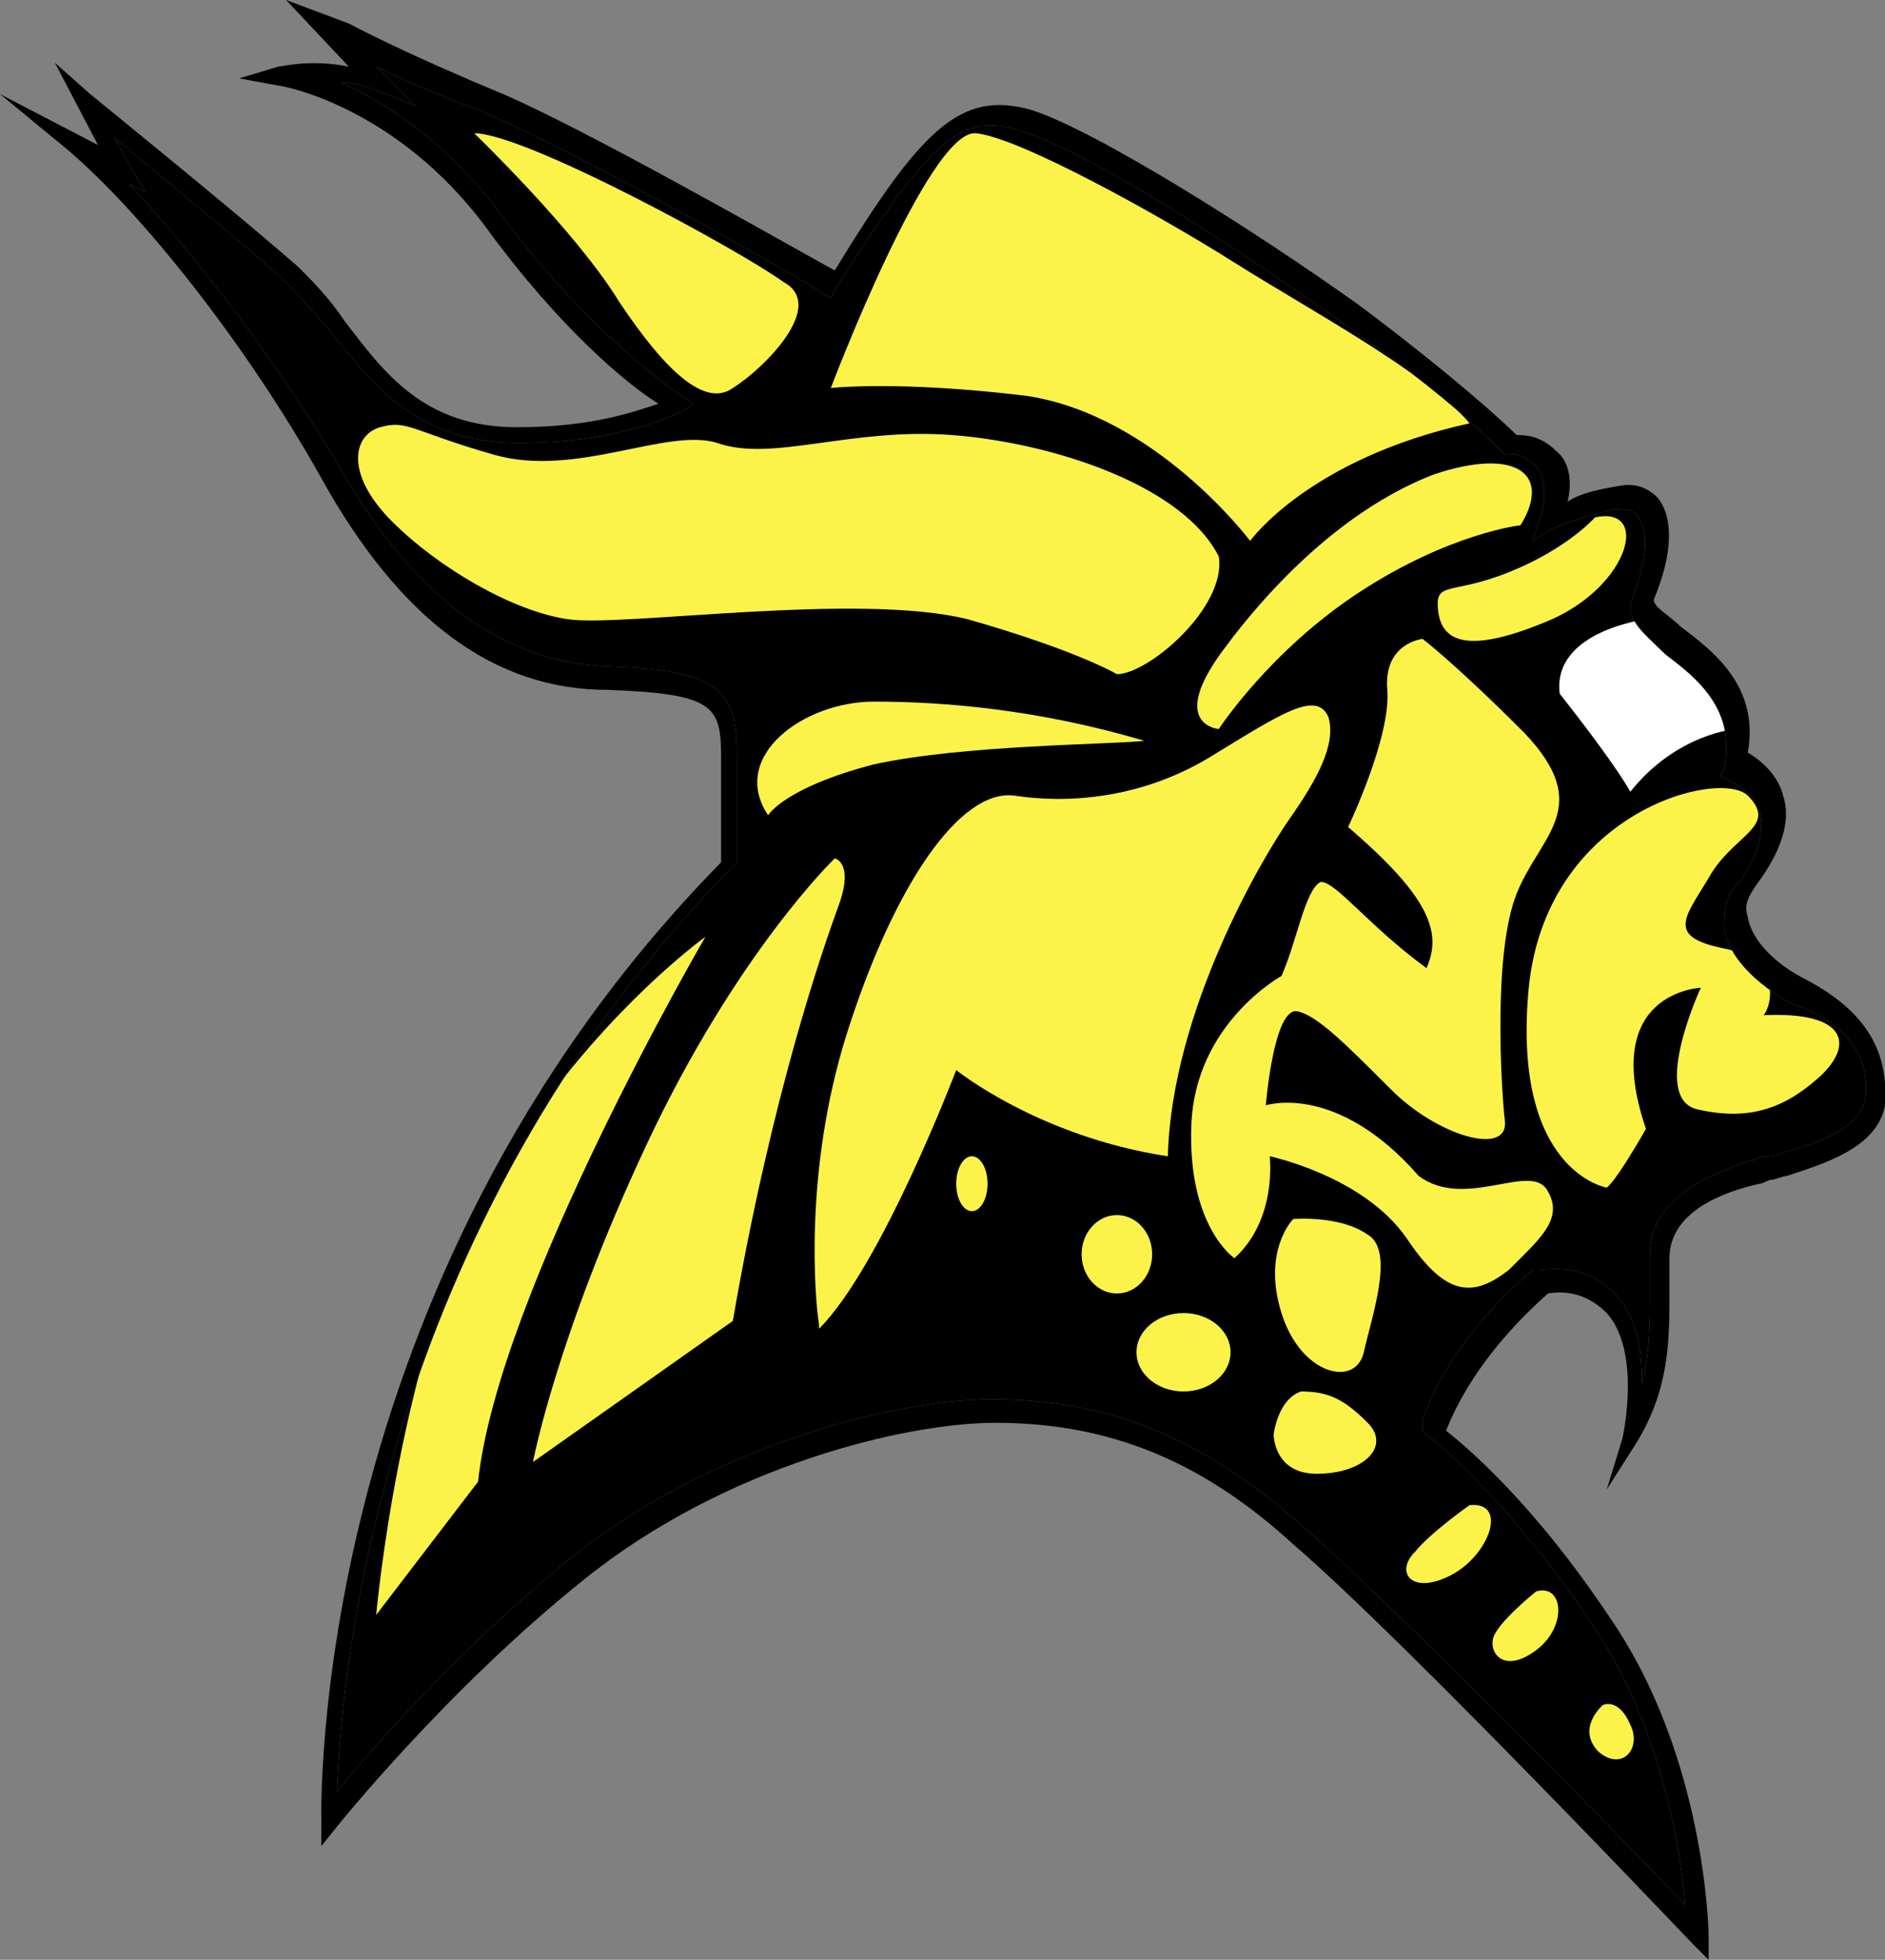
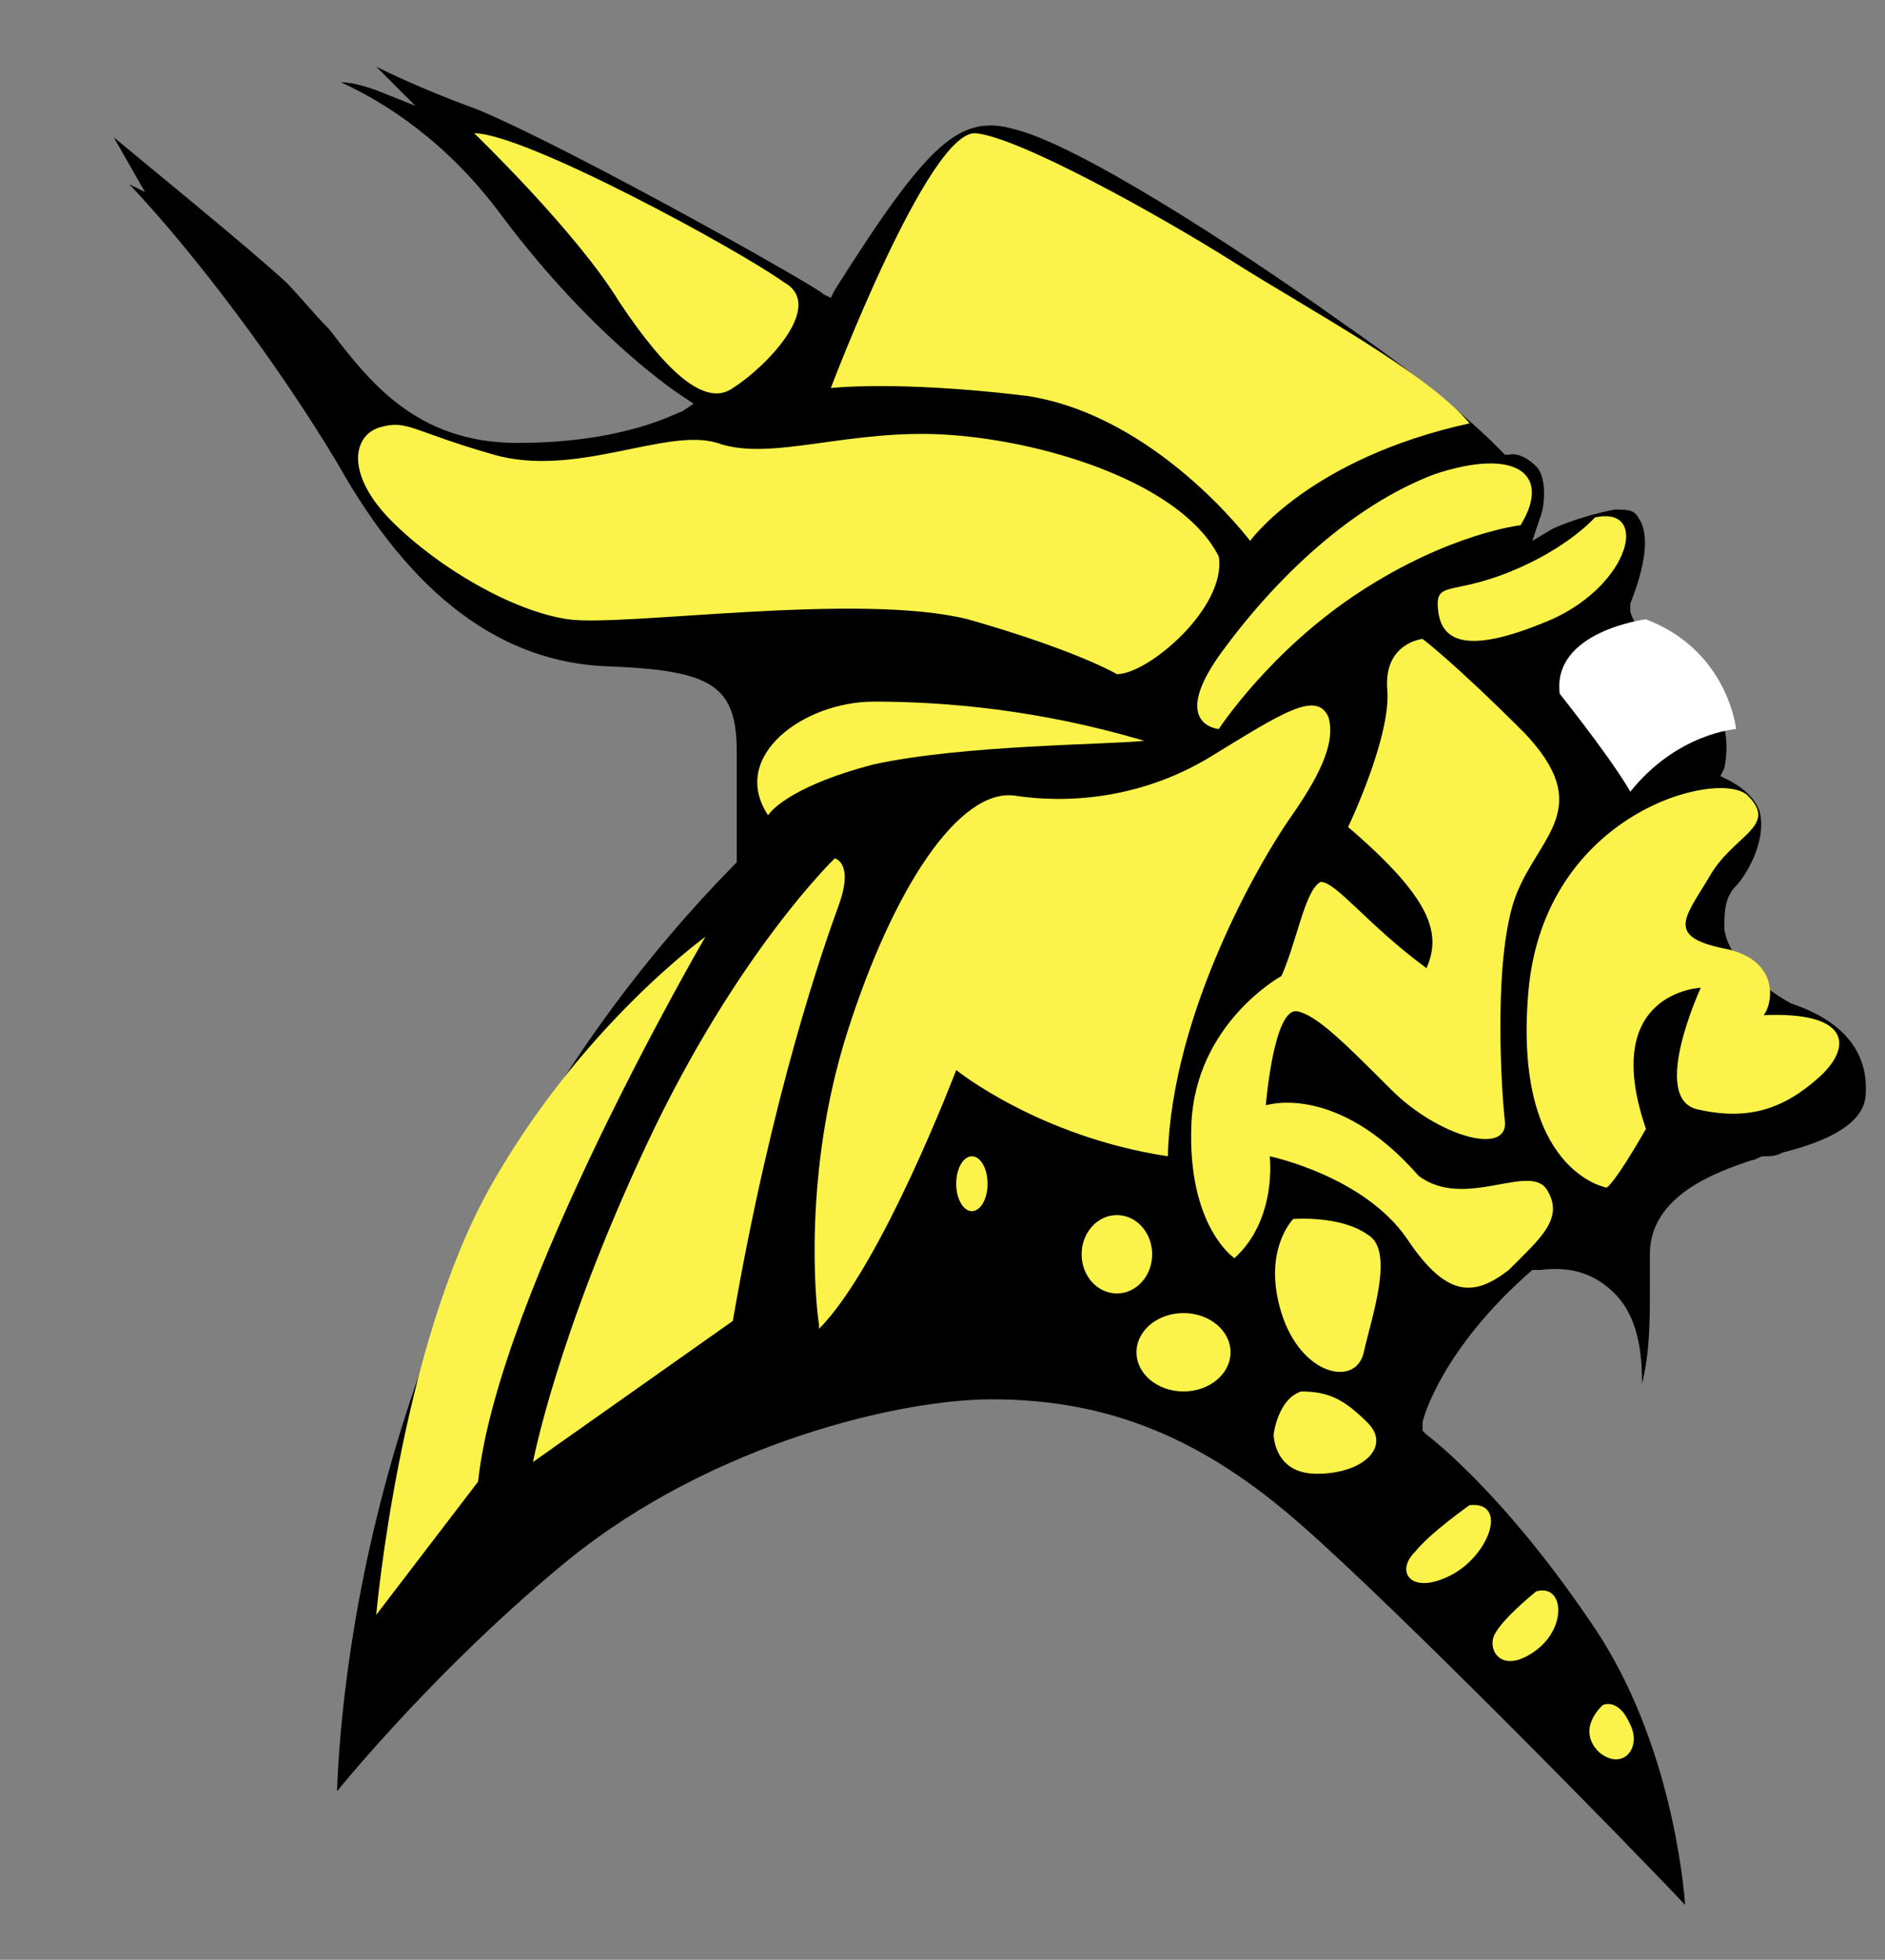
<svg xmlns="http://www.w3.org/2000/svg" xml:space="preserve" id="Layer_1" x="0" y="0" style="enable-background:new 0 0 48.1 50" version="1.1" viewBox="0 0 48.1 50">
  <rect x="0" y="0" width="48.1" height="50" fill="#808080" stroke="none" />
  <style type="text/css">.st0{fill:#fcf34a}.st1{fill:#fff}</style>
  <g>
    <path d="M47.6 28c-.1.8-1.3 1.2-2.1 1.4-.2.1-.3.1-.5.1-.1 0-.2.1-.3.1-.9.3-2.6.9-2.6 2.4v.9c0 .8 0 1.6-.2 2.4 0-.8-.1-1.7-.7-2.3-.5-.5-1.1-.7-1.9-.6h-.2c-2.3 2-2.8 3.8-2.8 3.9v.2l.1.1s1.9 1.4 4.2 4.8c1.8 2.6 2.3 5.9 2.4 7.2-1.6-1.7-7.4-7.6-9.8-9.7-2.5-2.2-4.9-3.2-7.9-3.2-2.3 0-7.1 1.1-10.8 4.1-2.7 2.2-5 4.8-5.9 5.9.1-2.8 1-14.3 10.1-23.6l.1-.1v-2.8c0-1.7-.6-2.1-3.3-2.2-2.7-.1-5-1.8-6.9-5.2C7.1 9.3 5 6.5 3.3 4.7l.4.2-.8-1.4c1.2 1 3.3 2.7 4.4 3.7.3.3.7.8 1.1 1.2 1 1.3 2.2 2.9 4.8 2.9 2.8 0 4.1-.8 4.2-.8l.3-.2-.3-.2s-2.2-1.4-4.6-4.6c-1.4-1.9-3-2.9-4.1-3.4.3 0 .6.1.9.2l1 .4-1-1c.6.3 1.5.7 2.6 1.1 2.4 1 8.8 4.6 8.8 4.7l.2.1.1-.2c2.4-3.8 3.2-4.5 4.6-4.1 1.6.4 5.5 2.9 8.3 4.9 2.9 2 4.1 3.3 4.1 3.3l.1.1h.1s.3-.1.7.3c.3.3.2 1.1.1 1.3l-.2.6.5-.3s.6-.3 1.6-.5c.3 0 .5 0 .6.2.3.4.2 1.2-.2 2.2v.2c.1.4.5.7.9 1.1.8.6 1.8 1.4 1.5 2.9l-.1.2.2.1c.4.2.7.5.8.8.2.8-.4 1.7-.6 1.9-.3.3-.3.7-.3 1.1.1.7.8 1.4 1.7 1.9 1.5.5 2 1.4 1.9 2.4z" />
    <g>
      <path d="m9.6 41.2 2.6-3.4C12.7 33 18 23.9 18 23.9s-3.2 2.3-5.5 6.4-2.9 10.9-2.9 10.9zM21.3 21.9s-2.5 2.4-4.8 7.3-2.9 8.1-2.9 8.1l5.1-3.6c1-5.8 2.3-9.5 2.7-10.6.4-1.1-.1-1.2-.1-1.2zM20.9 33.9v-.1c-.1-.6-.4-3.9.7-7.4 1.2-3.8 2.9-6.3 4.3-6.1 1.3.2 3.2.1 5-1 1.8-1.1 2.7-1.7 3-1 .2.7-.3 1.6-1 2.6s-3 4.9-3.1 8.6c-3.3-.5-5.4-2.2-5.4-2.2s-1.9 5-3.5 6.6z" class="st0" />
      <path d="M32.7 24.9s-2.2 1.2-2.3 3.8 1.1 3.4 1.1 3.4c1.1-1 .9-2.6.9-2.6s2.4.5 3.5 2.1c1 1.5 1.7 1.5 2.6.8.8-.8 1.4-1.3 1-2-.4-.8-2.1.5-3.3-.4-2.1-2.4-3.9-1.8-3.9-1.8s.2-2.5.8-2.4c.5.1 1.2.8 2.4 2s3 1.7 2.9.8c-.1-.9-.3-4.3.3-5.8s2-2.2.2-4.1c-1.8-1.8-2.6-2.4-2.6-2.4s-1 .1-.9 1.3c.1 1.2-1 3.5-1 3.5 2.1 1.8 2.4 2.7 2 3.6-1.5-1.1-2.3-2.2-2.7-2.2-.4.2-.6 1.5-1 2.4z" class="st0" />
      <path d="M41 30.3s-2.4-.4-2-5 4.9-5.7 5.6-5c.8.8-.4 1-1 2.1-.6 1-1.1 1.5.4 1.8 1.5.3 1.2 1.5 1 1.7 2.2-.1 2.3.8 1.4 1.6-.9.8-1.8 1.1-3.1.8-1.2-.3.1-3.1.1-3.1s-2.6.1-1.4 3.6c-.8 1.4-1 1.5-1 1.5zM40.7 13.2s-.7.8-2.2 1.4c-1.5.6-1.9.2-1.8 1 .1.8.8 1.1 2.9.2 2-.9 2.5-2.9 1.1-2.6zM38.8 13.4s-1.8.2-4.1 1.7-3.6 3.5-3.6 3.5-1.3-.1.1-2 3.3-3.7 5.4-4.5c2.1-.7 3 0 2.2 1.3zM31.9 13.8s-2.4-3.2-5.7-3.7c-3.3-.4-5-.2-5-.2s2.5-6.6 3.7-6.5c1.1.1 4.7 2.1 6.6 3.3 1.9 1.2 4.9 2.8 6 4.1-4.1.9-5.6 3-5.6 3z" class="st0" />
      <path d="M28.5 17.2s-1-.6-3.8-1.4c-2.8-.7-8.8.2-10.2 0-1.4-.2-3.3-1.3-4.5-2.5-1.2-1.2-1-2.2-.3-2.4.7-.2.8.1 2.9.7 2.1.6 4.4-.7 5.7-.3 1.4.5 3.4-.4 6-.2s5.9 1.3 6.8 3.1c.2 1.3-1.8 3-2.6 3zM19.6 20.8s.4-.7 2.7-1.3c2.3-.5 6-.5 6.9-.6-2.7-.8-5.1-1-6.9-1-1.8 0-3.7 1.4-2.7 2.9zM12.1 3.4s2.6 2.5 3.7 4.3c1.2 1.8 2.2 2.7 2.9 2.2.8-.5 2.4-2.1 1.3-2.7-1.1-.8-6.6-3.8-7.9-3.8zM33 31.1s-.8.8-.3 2.4c.5 1.6 1.9 1.9 2.1 1s.8-2.6.1-3c-.7-.5-1.9-.4-1.9-.4zM32.5 36.6s0 1 1.1 1c1.2 0 1.9-.7 1.3-1.3s-1-.8-1.7-.8c-.6.2-.7 1.1-.7 1.1zM37.5 38.4s-1 .7-1.4 1.2c-.5.5-.1 1.1.9.6s1.5-1.9.5-1.8zM39.2 40.6s-1 .8-1.1 1.2.3.9 1.1.3c.8-.6.7-1.7 0-1.5zM40.9 43.5s-.7.6-.1 1.2c.6.5 1.1-.1.8-.7-.3-.7-.7-.5-.7-.5z" class="st0" />
      <ellipse cx="30.2" cy="34.5" class="st0" rx="1.2" ry="1" />
      <ellipse cx="28.5" cy="32" class="st0" rx=".9" ry="1" />
      <ellipse cx="24.8" cy="30.2" class="st0" rx=".4" ry=".7" />
    </g>
    <path d="M42 15.8s-2.4.3-2.2 1.9c1.5 1.9 1.8 2.5 1.8 2.5 1.2-1.5 2.7-1.6 2.7-1.6s-.2-2-2.3-2.8z" class="st1" />
-     <path d="M46.1 25c-.8-.4-1.4-1-1.5-1.6-.1-.3 0-.5.2-.8.3-.4 1-1.4.7-2.3-.1-.4-.4-.8-.9-1.1.3-1.7-.9-2.6-1.7-3.2-.3-.3-.7-.5-.7-.7.5-1.2.5-2.1.1-2.6-.2-.2-.5-.4-1-.3-.6.1-1 .2-1.3.4.1-.4.1-1-.3-1.3-.4-.4-.8-.4-1-.4-.3-.3-1.6-1.5-4-3.3-2.8-2-6.8-4.5-8.4-5-1.8-.5-2.8.5-5 4.1-1.1-.6-6.5-3.7-8.7-4.6C10.2 1.3 8.9.6 8.9.6L7.3 0l1.6 1.7c-1-.2-1.7 0-1.8 0l-1 .3 1.1.2s2.9.5 5.2 3.6c1.9 2.6 3.6 4 4.4 4.5-.6.2-1.7.6-3.6.6-2.4 0-3.4-1.4-4.4-2.7-.4-.6-.8-1-1.2-1.4C6 5.4 2.3 2.4 2.3 2.4l-.9-.8 1.1 2.1L0 2.4l1.7 1.4c1.9 1.6 4.6 5 6.5 8.4 2 3.6 4.4 5.4 7.3 5.4 2.7.1 2.9.4 2.9 1.7V22C7.8 32.8 8.2 46.4 8.2 46.5v.6l.4-.5s2.8-3.5 6.3-6.3c3.6-2.9 8.2-4 10.5-4 2.8 0 5.2.9 7.6 3.1 2.8 2.4 10.1 10.1 10.2 10.2l.4.4v-.6c0-.2-.1-4.6-2.5-8.1-2-3-3.7-4.4-4.2-4.8.2-.5.8-1.9 2.6-3.5.6-.1 1.1.1 1.5.5.9 1 .4 3.2.4 3.2L41 38l.7-1.1c.9-1.4.9-2.7.9-3.9v-.9c0-1.2 1.4-1.7 2.3-1.9.1 0 .2-.1.3-.1.1 0 .3-.1.4-.1.9-.3 2.3-.7 2.5-1.8.1-1.4-.5-2.4-2-3.2zm1.5 3c-.1.8-1.3 1.2-2.1 1.4-.2.1-.3.1-.5.1-.1 0-.2.1-.3.1-.9.3-2.6.9-2.6 2.4v.9c0 .8 0 1.6-.2 2.4 0-.8-.1-1.7-.7-2.3-.5-.5-1.1-.7-1.9-.6h-.2c-2.3 2-2.8 3.8-2.8 3.9v.2l.1.1s1.9 1.4 4.2 4.8c1.8 2.6 2.3 5.9 2.4 7.2-1.6-1.7-7.4-7.6-9.8-9.7-2.5-2.2-4.9-3.2-7.9-3.2-2.3 0-7.1 1.1-10.8 4.1-2.7 2.2-5 4.8-5.9 5.9.1-2.8 1-14.3 10.1-23.6l.1-.1v-2.8c0-1.7-.6-2.1-3.3-2.2-2.7-.1-5-1.8-6.9-5.2C7.1 9.3 5 6.5 3.3 4.7l.4.2-.8-1.4c1.2 1 3.3 2.7 4.4 3.7.3.3.7.8 1.1 1.2 1 1.3 2.2 2.9 4.8 2.9 2.8 0 4.1-.8 4.2-.8l.3-.2-.3-.2s-2.2-1.4-4.6-4.6c-1.4-1.9-3-2.9-4.1-3.4.3 0 .6.1.9.2l1 .4-1-1c.6.3 1.5.7 2.6 1.1 2.4 1 8.8 4.6 8.8 4.7l.2.1.1-.2c2.4-3.8 3.2-4.5 4.6-4.1 1.6.4 5.5 2.9 8.3 4.9 2.9 2 4.1 3.3 4.1 3.3l.1.1h.1s.3-.1.7.3c.3.3.2 1.1.1 1.3l-.2.6.5-.3s.6-.3 1.6-.5c.3 0 .5 0 .6.2.3.4.2 1.2-.2 2.2v.2c.1.4.5.7.9 1.1.8.6 1.8 1.4 1.5 2.9l-.1.2.2.1c.4.2.7.5.8.8.2.8-.4 1.7-.6 1.9-.3.3-.3.7-.3 1.1.1.7.8 1.4 1.7 1.9 1.5.5 2 1.4 1.9 2.4z" />
  </g>
</svg>